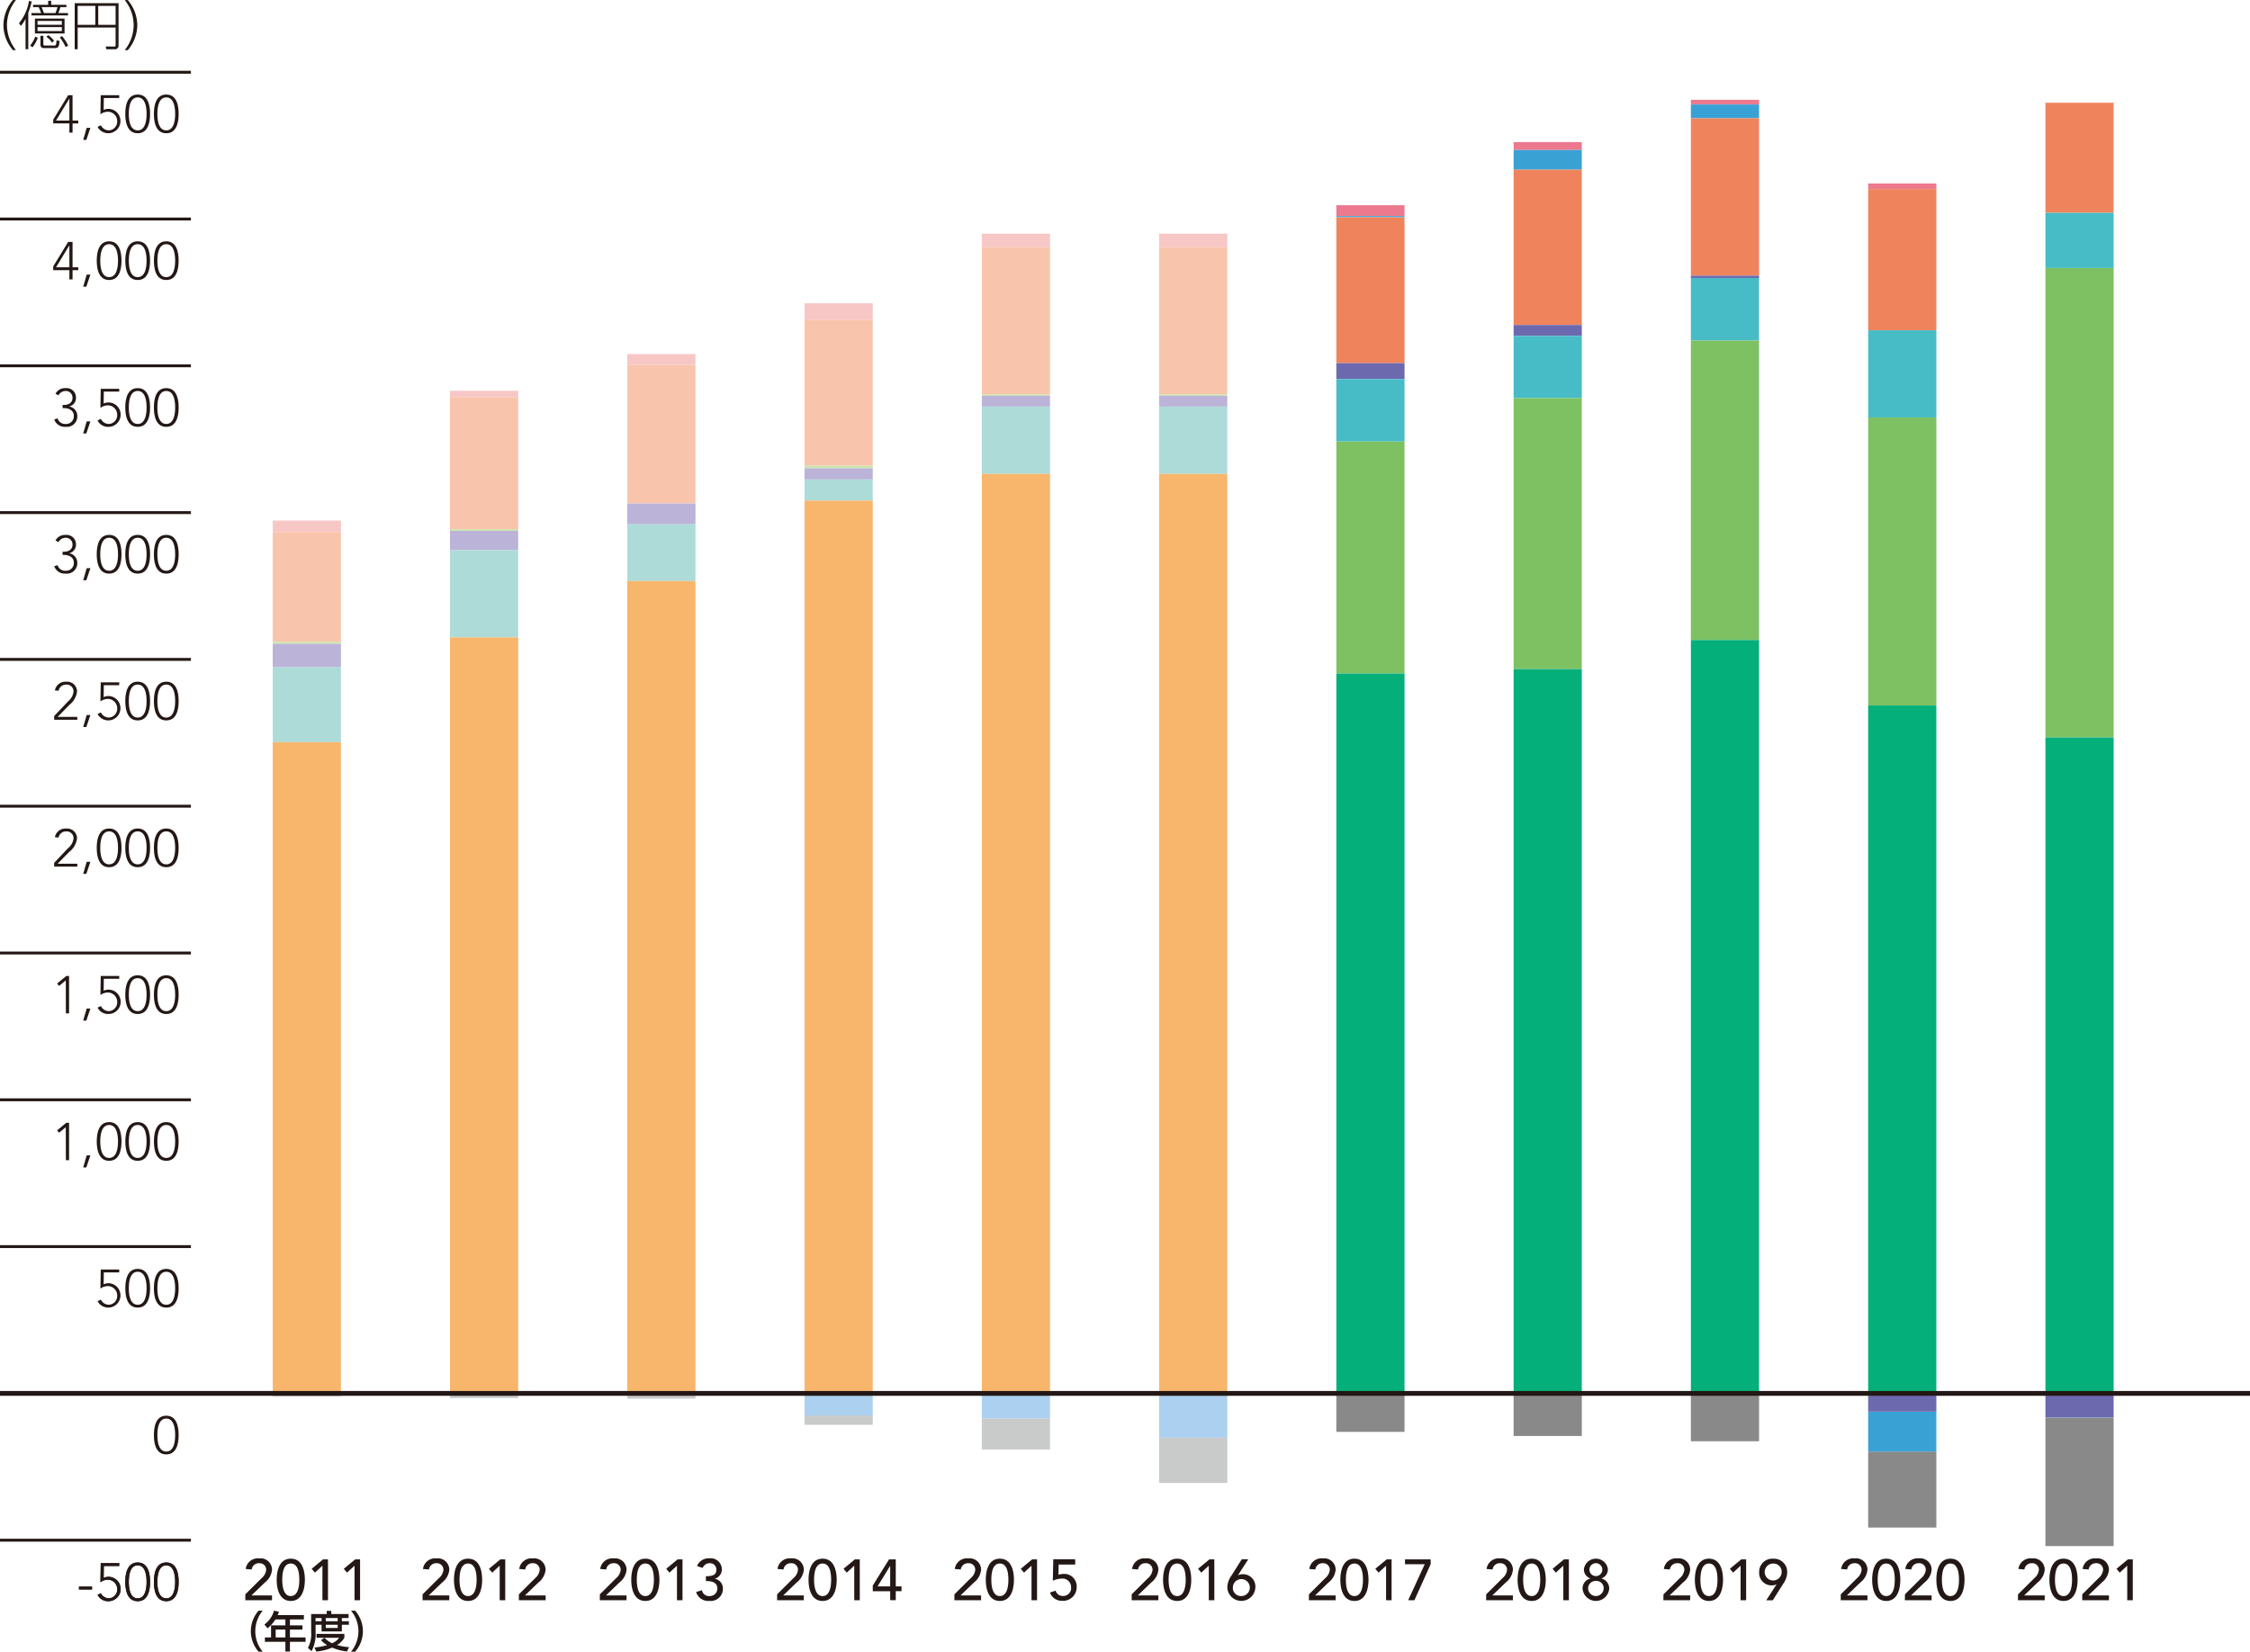
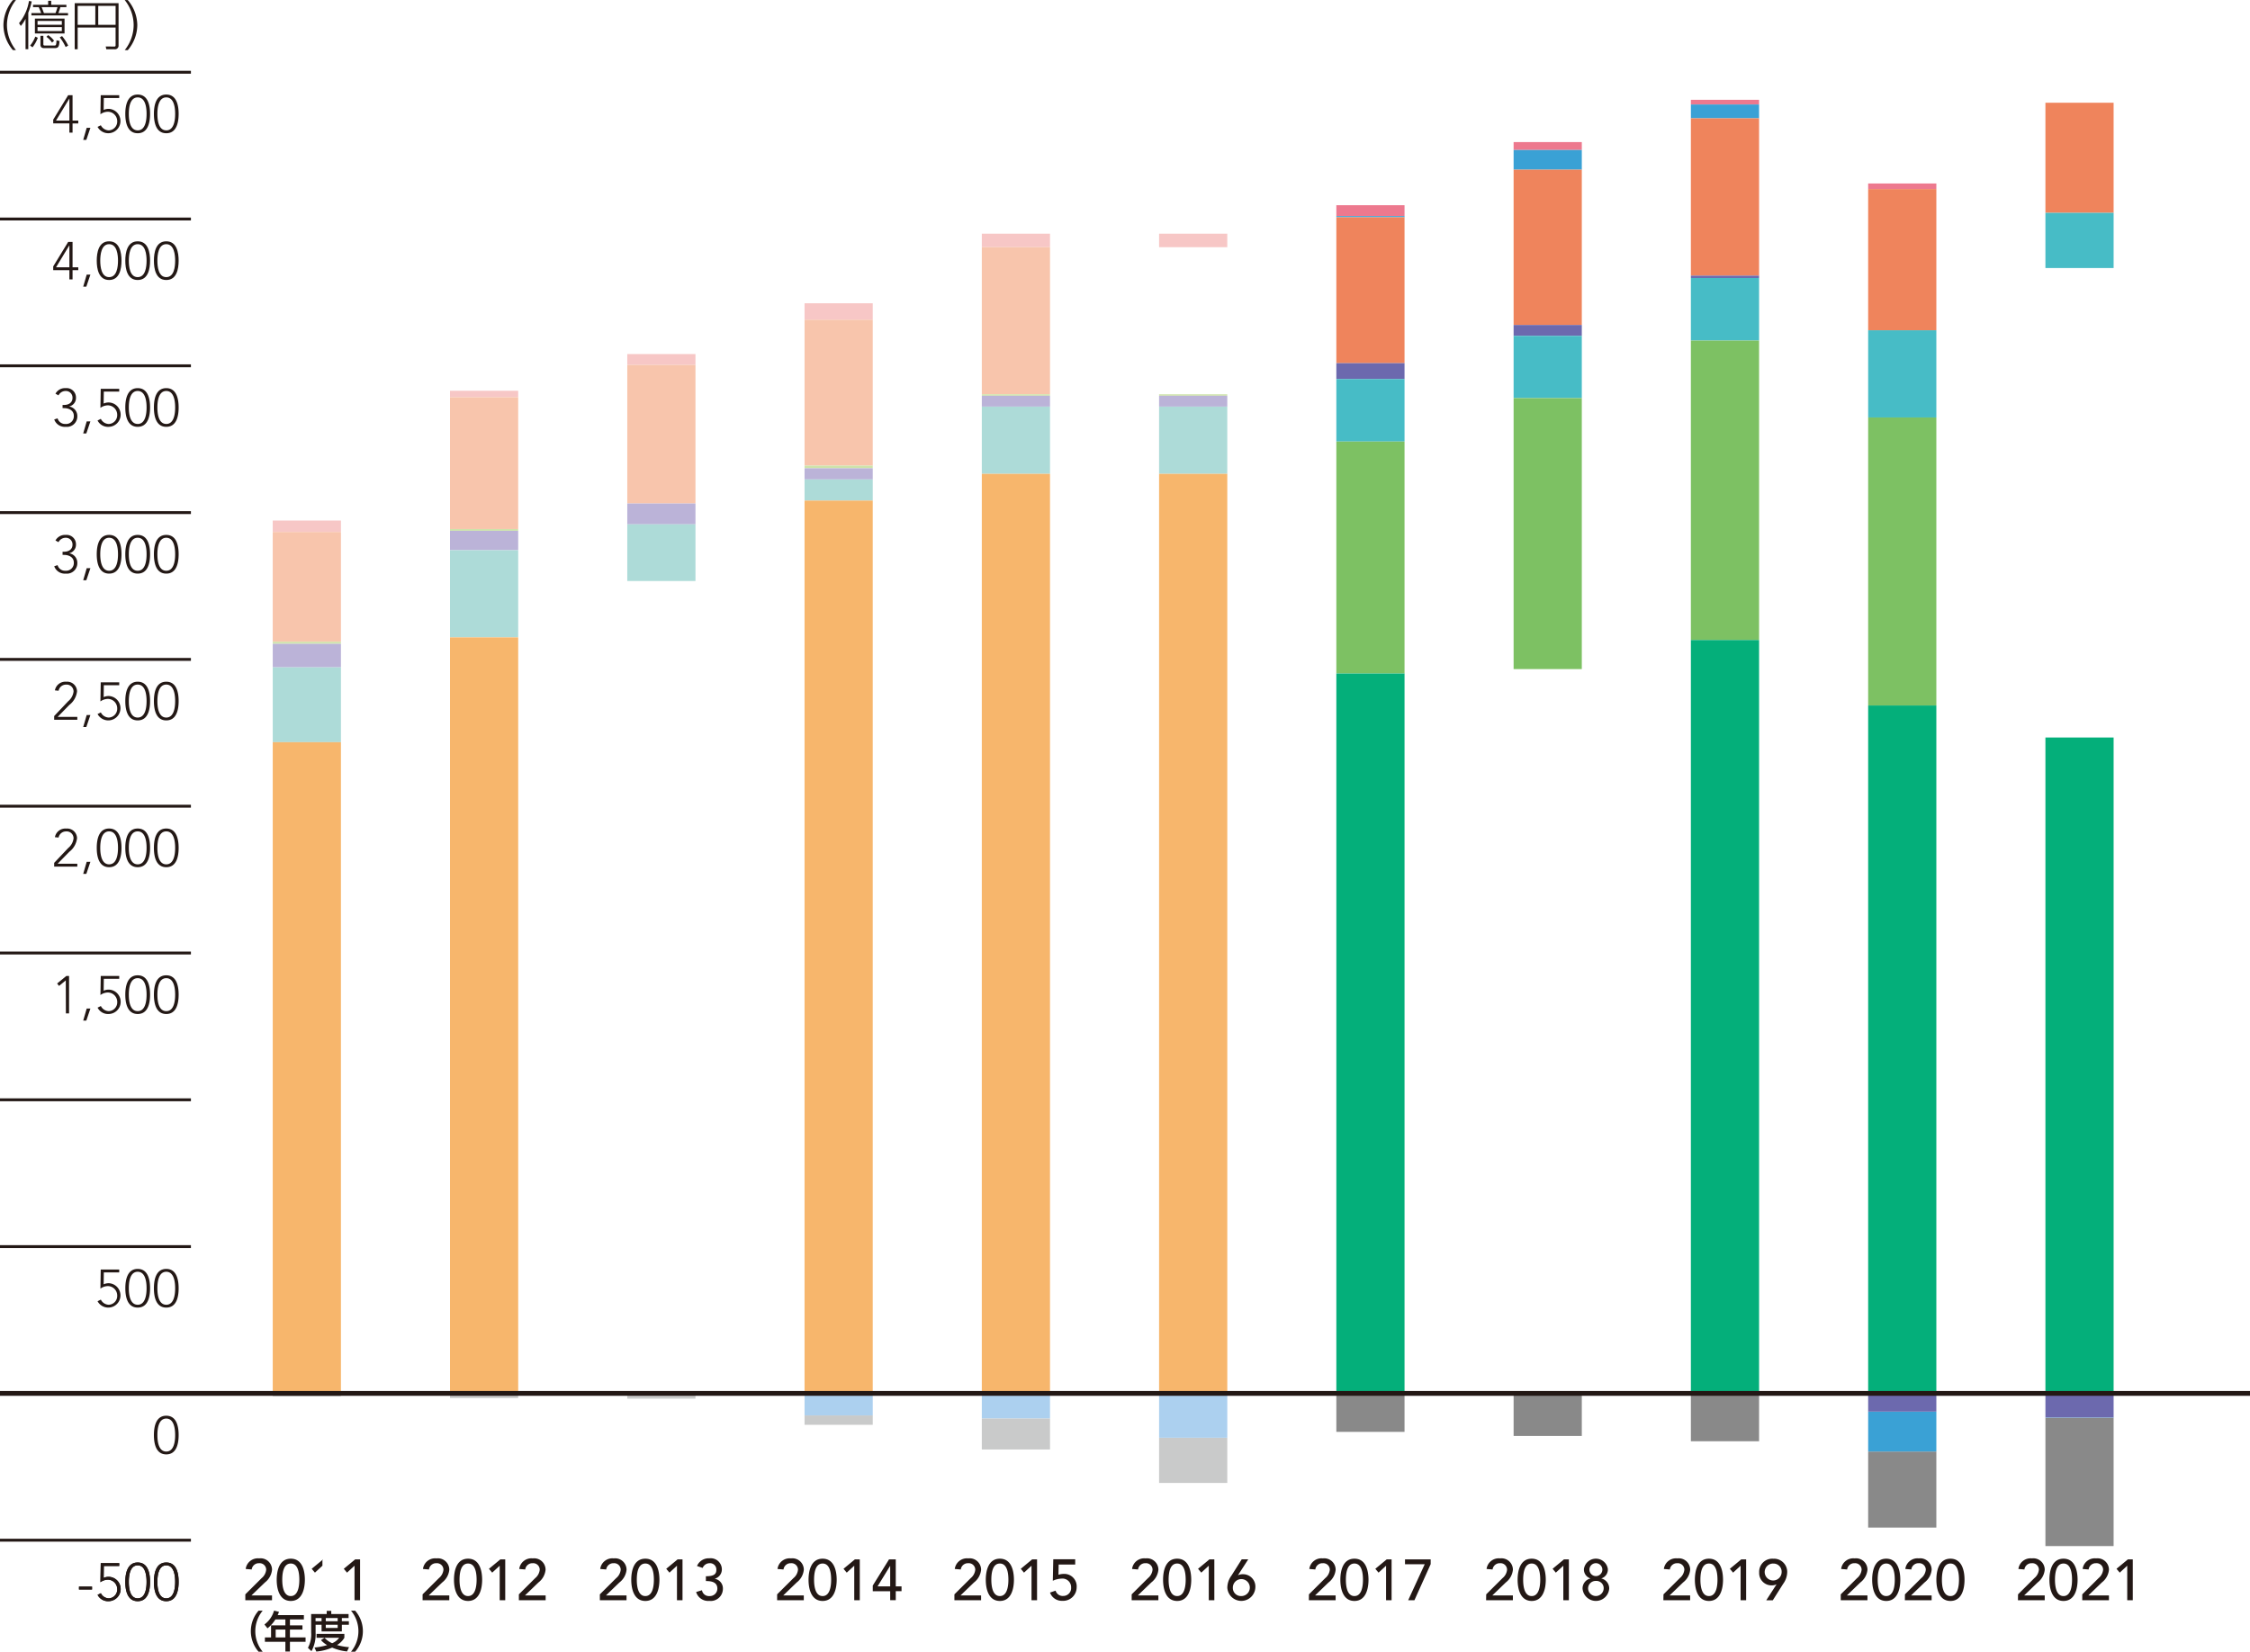
<svg xmlns="http://www.w3.org/2000/svg" viewBox="0 0 233.858 171.714">
  <defs>
    <style>.cls-1{fill:#231815}.cls-2{fill:none;stroke:#231815;stroke-miterlimit:10;stroke-width:.3px}.cls-3{fill:#f7c7c6}.cls-4{fill:#f8c5ac}.cls-5{fill:#cee3aa}.cls-6{fill:#bbb3d8}.cls-7{fill:#addbd8}.cls-8{fill:#f7b66c}.cls-9{fill:#c9caca}.cls-10{fill:#acd0ef}.cls-11{fill:#ed798e}.cls-12{fill:#3aa1d5}.cls-13{fill:#898989}.cls-14{fill:#ef845c}.cls-15{fill:#6c69ae}.cls-16{fill:#47bcc6}.cls-17{fill:#7dc163}.cls-18{fill:#04af7a}</style>
  </defs>
  <g id="レイヤー_2" data-name="レイヤー 2">
    <g id="レイヤー_4" data-name="レイヤー 4">
-       <path class="cls-1" d="M2.018 5.356a4.031 4.031 0 0 1-.984-2.6 4.083 4.083 0 0 1 .984-2.6h.318A4.147 4.147 0 0 0 1.4 2.753a4.168 4.168 0 0 0 .934 2.6ZM3.617 5.263h-.285V2.109a3.771 3.771 0 0 1-.494.737l-.182-.291A4.829 4.829 0 0 0 3.689.247L3.975.3a8.12 8.12 0 0 1-.358 1.175Zm.193-.379a3.4 3.4 0 0 0 .539-.934l.257.126a3.692 3.692 0 0 1-.549.989Zm3.938-3.378v.247H3.941v-.247h1.011c-.016-.05-.12-.33-.252-.615h-.588V.644h1.571V.231H6v.413h1.578v.247h-.626a5.429 5.429 0 0 1-.209.615Zm-.362 2.12H4.305V2.082h3.081Zm-.281-1.3H4.579v.4h2.526Zm0 .638H4.579v.412h2.526Zm-1.921.906v.83c0 .149.015.182.164.182h.983c.154 0 .165-.061.192-.209a1.717 1.717 0 0 0 .023-.335l.318.071c-.044.561-.1.742-.506.742H5.266c-.243 0-.385-.1-.385-.363v-.915Zm1.262-2.364a6.171 6.171 0 0 0 .209-.615H5c.094.208.154.373.242.615Zm-.362 3.07a2.376 2.376 0 0 0-.582-.6l.181-.176a2.609 2.609 0 0 1 .615.582Zm1.416.462a5.208 5.208 0 0 0-.609-1.006l.237-.132a4.753 4.753 0 0 1 .637.988ZM13 4.862a.373.373 0 0 1-.423.407h-.851l-.061-.291.874.01c.132 0 .153-.033.153-.159V3.011H8.75v2.258h-.308V.479H13ZM8.75.759V2.73h1.834V.759Zm2.137 0V2.73h1.806V.759ZM13.64 5.356a4.176 4.176 0 0 0 .928-2.6 4.151 4.151 0 0 0-.928-2.6h.318a4.1 4.1 0 0 1 .989 2.605 4.068 4.068 0 0 1-.989 2.6ZM27.554 171.863a3.227 3.227 0 0 1 0-4.267h.427a3.344 3.344 0 0 0 0 4.267ZM32.261 168.055v.454h-1.449v.613h1.3v.441h-1.3v.814h1.625v.456h-1.625v1.012h-.473v-1.012H28.21v-.456h.639v-1.255h1.49v-.613H29.3a3.576 3.576 0 0 1-.819.923l-.321-.4a2.691 2.691 0 0 0 1-1.441l.513.126a3 3 0 0 1-.131.338Zm-1.922 1.508H29.33v.814h1.009ZM33.016 167.947h1.62v-.333h.472v.333h1.8v.414h-.7v.333h.73v.369h-.73v.693H34.1v-.693h-.621v.819a3.648 3.648 0 0 1-.428 1.927l-.369-.351a2.92 2.92 0 0 0 .338-1.584Zm1.39 2.471a2.55 2.55 0 0 0 .793.563 1.7 1.7 0 0 0 .729-.567h-2.35v-.406h2.89v.406a2.1 2.1 0 0 1-.765.755 6.2 6.2 0 0 0 1.251.221l-.207.446a5.209 5.209 0 0 1-1.548-.4 5.282 5.282 0 0 1-1.647.41l-.185-.419a6.653 6.653 0 0 0 1.315-.252 2.4 2.4 0 0 1-.645-.517Zm-.931-2.057v.333h.625v-.333Zm1.062 0v.333h1.238v-.333Zm0 .7v.333h1.238v-.333ZM37.16 171.863a3.341 3.341 0 0 0 0-4.267h.428a3.227 3.227 0 0 1 0 4.267ZM26.175 165.9l1.7-1.691a1.291 1.291 0 0 0 .468-.87.679.679 0 0 0-.733-.677.747.747 0 0 0-.773.653l-.623-.054a1.274 1.274 0 0 1 1.4-1.1 1.188 1.188 0 0 1 1.337 1.175 1.89 1.89 0 0 1-.737 1.326l-1.4 1.348h2.135v.5h-2.774ZM30.9 162.192c1.206 0 1.464 1.265 1.464 2.194 0 .894-.258 2.2-1.464 2.2s-1.463-1.3-1.463-2.2c.001-.929.263-2.194 1.463-2.194Zm0 3.886c.8 0 .888-1.14.888-1.692 0-.588-.084-1.69-.888-1.69s-.886 1.1-.886 1.69c.001.552.086 1.692.886 1.692ZM34.189 162.923l-.779.72-.336-.4 1.182-.978h.51v4.246h-.577ZM37.525 162.923l-.779.72-.336-.4 1.182-.978h.51v4.246h-.577ZM44.6 165.9l1.7-1.691a1.291 1.291 0 0 0 .468-.87.68.68 0 0 0-.733-.677.747.747 0 0 0-.773.653l-.623-.054a1.274 1.274 0 0 1 1.4-1.1 1.189 1.189 0 0 1 1.337 1.175 1.894 1.894 0 0 1-.737 1.326l-1.4 1.348h2.135v.5H44.6ZM49.326 162.192c1.206 0 1.464 1.265 1.464 2.194 0 .894-.258 2.2-1.464 2.2s-1.463-1.3-1.463-2.2c0-.929.258-2.194 1.463-2.194Zm0 3.886c.8 0 .888-1.14.888-1.692 0-.588-.084-1.69-.888-1.69s-.887 1.1-.887 1.69c0 .552.083 1.692.887 1.692ZM52.614 162.923l-.779.72-.336-.4 1.182-.978h.509v4.246h-.576ZM54.607 165.9l1.7-1.691a1.289 1.289 0 0 0 .467-.87.679.679 0 0 0-.732-.677.749.749 0 0 0-.774.653l-.623-.054a1.275 1.275 0 0 1 1.4-1.1 1.189 1.189 0 0 1 1.337 1.175 1.891 1.891 0 0 1-.738 1.326l-1.4 1.348h2.146v.5h-2.783ZM63.024 165.9l1.7-1.691a1.289 1.289 0 0 0 .467-.87.679.679 0 0 0-.732-.677.749.749 0 0 0-.774.653l-.623-.054a1.275 1.275 0 0 1 1.4-1.1 1.189 1.189 0 0 1 1.337 1.175 1.891 1.891 0 0 1-.738 1.326l-1.4 1.348h2.135v.5h-2.772ZM67.751 162.192c1.206 0 1.464 1.265 1.464 2.194 0 .894-.258 2.2-1.464 2.2s-1.463-1.3-1.463-2.2c0-.929.258-2.194 1.463-2.194Zm0 3.886c.8 0 .888-1.14.888-1.692 0-.588-.084-1.69-.888-1.69s-.887 1.1-.887 1.69c0 .552.083 1.692.887 1.692ZM71.039 162.923l-.779.72-.336-.4 1.181-.978h.51v4.246h-.576ZM73.638 165.472a.729.729 0 0 0 .779.606.781.781 0 0 0 .821-.768c0-.708-.653-.792-1.193-.792v-.5c.876 0 1.086-.246 1.086-.666a.654.654 0 0 0-.714-.689.776.776 0 0 0-.707.491l-.588-.2a1.311 1.311 0 0 1 1.283-.8 1.16 1.16 0 0 1 1.3 1.157 1 1 0 0 1-.726.96v.012a1.019 1.019 0 0 1 .834 1.067 1.266 1.266 0 0 1-1.415 1.23 1.3 1.3 0 0 1-1.367-.924ZM81.449 165.9l1.7-1.691a1.283 1.283 0 0 0 .468-.87.679.679 0 0 0-.731-.677.748.748 0 0 0-.774.653l-.624-.054a1.276 1.276 0 0 1 1.4-1.1 1.188 1.188 0 0 1 1.336 1.175 1.89 1.89 0 0 1-.737 1.326l-1.4 1.348h2.134v.5h-2.772ZM86.177 162.192c1.2 0 1.463 1.265 1.463 2.194 0 .894-.258 2.2-1.463 2.2s-1.463-1.3-1.463-2.2c0-.929.258-2.194 1.463-2.194Zm0 3.886c.8 0 .887-1.14.887-1.692 0-.588-.084-1.69-.887-1.69s-.888 1.1-.888 1.69c0 .552.084 1.692.888 1.692ZM89.465 162.923l-.78.72-.335-.4 1.18-.978h.51v4.246h-.575ZM93.2 165.574h-1.81v-.588l1.69-2.723h.7v2.807h.6v.5h-.6v.935h-.58Zm0-2.627h-.011l-1.3 2.123H93.2ZM99.875 165.9l1.7-1.691a1.285 1.285 0 0 0 .467-.87.679.679 0 0 0-.732-.677.747.747 0 0 0-.773.653l-.624-.054a1.276 1.276 0 0 1 1.4-1.1 1.188 1.188 0 0 1 1.336 1.175 1.892 1.892 0 0 1-.736 1.326l-1.4 1.348h2.135v.5h-2.773ZM104.6 162.192c1.2 0 1.462 1.265 1.462 2.194 0 .894-.257 2.2-1.462 2.2s-1.463-1.3-1.463-2.2c.002-.929.263-2.194 1.463-2.194Zm0 3.886c.8 0 .887-1.14.887-1.692 0-.588-.084-1.69-.887-1.69s-.887 1.1-.887 1.69c.002.552.087 1.692.887 1.692ZM107.89 162.923l-.781.72-.335-.4 1.181-.978h.51v4.246h-.575ZM112.431 162.8h-1.721l-.019 1.062a1.994 1.994 0 0 1 .571-.09 1.292 1.292 0 0 1 1.319 1.4 1.405 1.405 0 0 1-1.493 1.4 1.3 1.3 0 0 1-1.277-.858l.582-.2a.765.765 0 0 0 .785.552.815.815 0 0 0 .827-.87.9.9 0 0 0-1.026-.929 2.258 2.258 0 0 0-.875.221l.048-2.237h2.279ZM118.3 165.9l1.7-1.691a1.288 1.288 0 0 0 .469-.87.679.679 0 0 0-.733-.677.746.746 0 0 0-.773.653l-.623-.054a1.274 1.274 0 0 1 1.4-1.1 1.188 1.188 0 0 1 1.338 1.175 1.888 1.888 0 0 1-.738 1.326l-1.4 1.348h2.135v.5H118.3ZM123.026 162.192c1.206 0 1.464 1.265 1.464 2.194 0 .894-.258 2.2-1.464 2.2s-1.463-1.3-1.463-2.2c0-.929.258-2.194 1.463-2.194Zm0 3.886c.8 0 .888-1.14.888-1.692 0-.588-.084-1.69-.888-1.69s-.887 1.1-.887 1.69c0 .552.084 1.692.887 1.692ZM126.314 162.923l-.779.72-.336-.4 1.182-.978h.51v4.246h-.577ZM129.351 163.907h.024a1.049 1.049 0 0 1 .467-.1 1.279 1.279 0 0 1 1.314 1.343 1.459 1.459 0 0 1-2.915.06 2.136 2.136 0 0 1 .426-1.254l1.073-1.7h.678Zm.347 2.171a.882.882 0 1 0-.882-.882.841.841 0 0 0 .884.882ZM136.725 165.9l1.7-1.691a1.287 1.287 0 0 0 .468-.87.68.68 0 0 0-.732-.677.746.746 0 0 0-.773.653l-.624-.054a1.275 1.275 0 0 1 1.4-1.1 1.189 1.189 0 0 1 1.337 1.175 1.894 1.894 0 0 1-.737 1.326l-1.4 1.348h2.135v.5h-2.782ZM141.452 162.192c1.205 0 1.463 1.265 1.463 2.194 0 .894-.258 2.2-1.463 2.2s-1.463-1.3-1.463-2.2c0-.929.258-2.194 1.463-2.194Zm0 3.886c.8 0 .888-1.14.888-1.692 0-.588-.084-1.69-.888-1.69s-.888 1.1-.888 1.69c0 .552.084 1.692.888 1.692ZM144.74 162.923l-.78.72-.335-.4 1.181-.978h.509v4.246h-.575ZM148.76 162.767h-2.051v-.5h2.668v.492l-1.69 3.754h-.649ZM155.149 165.9l1.7-1.691a1.285 1.285 0 0 0 .467-.87.679.679 0 0 0-.731-.677.748.748 0 0 0-.774.653l-.624-.054a1.276 1.276 0 0 1 1.4-1.1 1.189 1.189 0 0 1 1.337 1.175 1.891 1.891 0 0 1-.738 1.326l-1.4 1.348h2.135v.5h-2.783ZM159.877 162.192c1.2 0 1.463 1.265 1.463 2.194 0 .894-.258 2.2-1.463 2.2s-1.463-1.3-1.463-2.2c0-.929.258-2.194 1.463-2.194Zm0 3.886c.8 0 .888-1.14.888-1.692 0-.588-.084-1.69-.888-1.69s-.888 1.1-.888 1.69c0 .552.084 1.692.888 1.692ZM163.165 162.923l-.78.72-.335-.4 1.18-.978h.51v4.246h-.575ZM165.163 165.292a1.06 1.06 0 0 1 .81-1.038v-.017a.957.957 0 0 1-.665-.989 1.257 1.257 0 0 1 2.482 0 .957.957 0 0 1-.666.989v.017a1.059 1.059 0 0 1 .81 1.038 1.389 1.389 0 0 1-2.771 0Zm2.195 0a.752.752 0 0 0-.809-.786.78.78 0 0 0-.81.786.81.81 0 0 0 1.619 0Zm-.809-1.29a.671.671 0 0 0 0-1.342.671.671 0 0 0 0 1.342ZM173.574 165.9l1.7-1.691a1.283 1.283 0 0 0 .468-.87.679.679 0 0 0-.731-.677.747.747 0 0 0-.774.653l-.624-.054a1.276 1.276 0 0 1 1.4-1.1 1.188 1.188 0 0 1 1.336 1.175 1.89 1.89 0 0 1-.737 1.326l-1.4 1.348h2.134v.5h-2.782ZM178.3 162.192c1.205 0 1.463 1.265 1.463 2.194 0 .894-.258 2.2-1.463 2.2s-1.463-1.3-1.463-2.2c.002-.929.263-2.194 1.463-2.194Zm0 3.886c.8 0 .887-1.14.887-1.692 0-.588-.084-1.69-.887-1.69s-.888 1.1-.888 1.69c.002.552.088 1.692.888 1.692ZM181.59 162.923l-.78.72-.335-.4 1.18-.978h.51v4.246h-.575ZM185.321 164.866h-.021a1.068 1.068 0 0 1-.468.1 1.279 1.279 0 0 1-1.312-1.343 1.359 1.359 0 0 1 1.457-1.427 1.373 1.373 0 0 1 1.457 1.367 2.128 2.128 0 0 1-.426 1.253l-1.073 1.7h-.678Zm-.347-2.17a.881.881 0 1 0 .881.881.84.84 0 0 0-.881-.877ZM192 165.9l1.7-1.691a1.283 1.283 0 0 0 .468-.87.679.679 0 0 0-.732-.677.746.746 0 0 0-.773.653l-.624-.054a1.275 1.275 0 0 1 1.4-1.1 1.188 1.188 0 0 1 1.337 1.175 1.89 1.89 0 0 1-.737 1.326l-1.4 1.348h2.135v.5H192ZM196.727 162.192c1.2 0 1.462 1.265 1.462 2.194 0 .894-.257 2.2-1.462 2.2s-1.463-1.3-1.463-2.2c0-.929.257-2.194 1.463-2.194Zm0 3.886c.8 0 .887-1.14.887-1.692 0-.588-.084-1.69-.887-1.69s-.888 1.1-.888 1.69c0 .552.084 1.692.888 1.692ZM198.671 165.9l1.7-1.691a1.287 1.287 0 0 0 .468-.87.679.679 0 0 0-.732-.677.746.746 0 0 0-.773.653l-.624-.054a1.275 1.275 0 0 1 1.4-1.1 1.188 1.188 0 0 1 1.337 1.175 1.89 1.89 0 0 1-.737 1.326l-1.4 1.348h2.135v.5h-2.782ZM203.4 162.192c1.206 0 1.463 1.265 1.463 2.194 0 .894-.257 2.2-1.463 2.2s-1.462-1.3-1.462-2.2c-.002-.929.255-2.194 1.462-2.194Zm0 3.886c.8 0 .888-1.14.888-1.692 0-.588-.084-1.69-.888-1.69s-.887 1.1-.887 1.69c-.002.552.087 1.692.887 1.692ZM210.425 165.9l1.7-1.691a1.291 1.291 0 0 0 .468-.87.679.679 0 0 0-.733-.677.747.747 0 0 0-.773.653l-.623-.054a1.274 1.274 0 0 1 1.4-1.1 1.188 1.188 0 0 1 1.337 1.175 1.89 1.89 0 0 1-.737 1.326l-1.4 1.348h2.135v.5h-2.782ZM215.151 162.192c1.206 0 1.464 1.265 1.464 2.194 0 .894-.258 2.2-1.464 2.2s-1.463-1.3-1.463-2.2c0-.929.258-2.194 1.463-2.194Zm0 3.886c.8 0 .888-1.14.888-1.692 0-.588-.084-1.69-.888-1.69s-.886 1.1-.886 1.69c0 .552.083 1.692.886 1.692ZM217.1 165.9l1.7-1.691a1.291 1.291 0 0 0 .468-.87.679.679 0 0 0-.733-.677.747.747 0 0 0-.773.653l-.623-.054a1.274 1.274 0 0 1 1.4-1.1 1.189 1.189 0 0 1 1.337 1.175 1.89 1.89 0 0 1-.737 1.326l-1.4 1.348h2.135v.5H217.1ZM221.775 162.923l-.779.72-.336-.4 1.182-.978h.51v4.246h-.577Z" transform="translate(-.677 -.148)" />
+       <path class="cls-1" d="M2.018 5.356a4.031 4.031 0 0 1-.984-2.6 4.083 4.083 0 0 1 .984-2.6h.318A4.147 4.147 0 0 0 1.4 2.753a4.168 4.168 0 0 0 .934 2.6ZM3.617 5.263h-.285V2.109a3.771 3.771 0 0 1-.494.737l-.182-.291A4.829 4.829 0 0 0 3.689.247L3.975.3a8.12 8.12 0 0 1-.358 1.175Zm.193-.379a3.4 3.4 0 0 0 .539-.934l.257.126a3.692 3.692 0 0 1-.549.989Zm3.938-3.378v.247H3.941v-.247h1.011c-.016-.05-.12-.33-.252-.615h-.588V.644h1.571V.231H6v.413h1.578v.247h-.626a5.429 5.429 0 0 1-.209.615Zm-.362 2.12H4.305V2.082h3.081Zm-.281-1.3H4.579v.4h2.526Zm0 .638H4.579v.412h2.526Zm-1.921.906v.83c0 .149.015.182.164.182h.983c.154 0 .165-.061.192-.209a1.717 1.717 0 0 0 .023-.335l.318.071c-.044.561-.1.742-.506.742H5.266c-.243 0-.385-.1-.385-.363v-.915Zm1.262-2.364a6.171 6.171 0 0 0 .209-.615H5c.094.208.154.373.242.615Zm-.362 3.07a2.376 2.376 0 0 0-.582-.6l.181-.176a2.609 2.609 0 0 1 .615.582Zm1.416.462a5.208 5.208 0 0 0-.609-1.006l.237-.132a4.753 4.753 0 0 1 .637.988ZM13 4.862a.373.373 0 0 1-.423.407h-.851l-.061-.291.874.01c.132 0 .153-.033.153-.159V3.011H8.75v2.258h-.308V.479H13ZM8.75.759V2.73h1.834V.759Zm2.137 0V2.73h1.806V.759ZM13.64 5.356a4.176 4.176 0 0 0 .928-2.6 4.151 4.151 0 0 0-.928-2.6h.318a4.1 4.1 0 0 1 .989 2.605 4.068 4.068 0 0 1-.989 2.6ZM27.554 171.863a3.227 3.227 0 0 1 0-4.267h.427a3.344 3.344 0 0 0 0 4.267ZM32.261 168.055v.454h-1.449v.613h1.3v.441h-1.3v.814h1.625v.456h-1.625v1.012h-.473v-1.012H28.21v-.456h.639v-1.255h1.49v-.613H29.3a3.576 3.576 0 0 1-.819.923l-.321-.4a2.691 2.691 0 0 0 1-1.441l.513.126a3 3 0 0 1-.131.338Zm-1.922 1.508H29.33v.814h1.009ZM33.016 167.947h1.62v-.333h.472v.333h1.8v.414h-.7v.333h.73v.369h-.73v.693H34.1v-.693h-.621v.819a3.648 3.648 0 0 1-.428 1.927l-.369-.351a2.92 2.92 0 0 0 .338-1.584Zm1.39 2.471a2.55 2.55 0 0 0 .793.563 1.7 1.7 0 0 0 .729-.567h-2.35v-.406h2.89v.406a2.1 2.1 0 0 1-.765.755 6.2 6.2 0 0 0 1.251.221l-.207.446a5.209 5.209 0 0 1-1.548-.4 5.282 5.282 0 0 1-1.647.41l-.185-.419a6.653 6.653 0 0 0 1.315-.252 2.4 2.4 0 0 1-.645-.517Zm-.931-2.057v.333h.625v-.333Zm1.062 0v.333h1.238v-.333Zm0 .7v.333h1.238v-.333ZM37.16 171.863a3.341 3.341 0 0 0 0-4.267h.428a3.227 3.227 0 0 1 0 4.267ZM26.175 165.9l1.7-1.691a1.291 1.291 0 0 0 .468-.87.679.679 0 0 0-.733-.677.747.747 0 0 0-.773.653l-.623-.054a1.274 1.274 0 0 1 1.4-1.1 1.188 1.188 0 0 1 1.337 1.175 1.89 1.89 0 0 1-.737 1.326l-1.4 1.348h2.135v.5h-2.774ZM30.9 162.192c1.206 0 1.464 1.265 1.464 2.194 0 .894-.258 2.2-1.464 2.2s-1.463-1.3-1.463-2.2c.001-.929.263-2.194 1.463-2.194Zm0 3.886c.8 0 .888-1.14.888-1.692 0-.588-.084-1.69-.888-1.69s-.886 1.1-.886 1.69c.001.552.086 1.692.886 1.692ZM34.189 162.923l-.779.72-.336-.4 1.182-.978h.51h-.577ZM37.525 162.923l-.779.72-.336-.4 1.182-.978h.51v4.246h-.577ZM44.6 165.9l1.7-1.691a1.291 1.291 0 0 0 .468-.87.68.68 0 0 0-.733-.677.747.747 0 0 0-.773.653l-.623-.054a1.274 1.274 0 0 1 1.4-1.1 1.189 1.189 0 0 1 1.337 1.175 1.894 1.894 0 0 1-.737 1.326l-1.4 1.348h2.135v.5H44.6ZM49.326 162.192c1.206 0 1.464 1.265 1.464 2.194 0 .894-.258 2.2-1.464 2.2s-1.463-1.3-1.463-2.2c0-.929.258-2.194 1.463-2.194Zm0 3.886c.8 0 .888-1.14.888-1.692 0-.588-.084-1.69-.888-1.69s-.887 1.1-.887 1.69c0 .552.083 1.692.887 1.692ZM52.614 162.923l-.779.72-.336-.4 1.182-.978h.509v4.246h-.576ZM54.607 165.9l1.7-1.691a1.289 1.289 0 0 0 .467-.87.679.679 0 0 0-.732-.677.749.749 0 0 0-.774.653l-.623-.054a1.275 1.275 0 0 1 1.4-1.1 1.189 1.189 0 0 1 1.337 1.175 1.891 1.891 0 0 1-.738 1.326l-1.4 1.348h2.146v.5h-2.783ZM63.024 165.9l1.7-1.691a1.289 1.289 0 0 0 .467-.87.679.679 0 0 0-.732-.677.749.749 0 0 0-.774.653l-.623-.054a1.275 1.275 0 0 1 1.4-1.1 1.189 1.189 0 0 1 1.337 1.175 1.891 1.891 0 0 1-.738 1.326l-1.4 1.348h2.135v.5h-2.772ZM67.751 162.192c1.206 0 1.464 1.265 1.464 2.194 0 .894-.258 2.2-1.464 2.2s-1.463-1.3-1.463-2.2c0-.929.258-2.194 1.463-2.194Zm0 3.886c.8 0 .888-1.14.888-1.692 0-.588-.084-1.69-.888-1.69s-.887 1.1-.887 1.69c0 .552.083 1.692.887 1.692ZM71.039 162.923l-.779.72-.336-.4 1.181-.978h.51v4.246h-.576ZM73.638 165.472a.729.729 0 0 0 .779.606.781.781 0 0 0 .821-.768c0-.708-.653-.792-1.193-.792v-.5c.876 0 1.086-.246 1.086-.666a.654.654 0 0 0-.714-.689.776.776 0 0 0-.707.491l-.588-.2a1.311 1.311 0 0 1 1.283-.8 1.16 1.16 0 0 1 1.3 1.157 1 1 0 0 1-.726.96v.012a1.019 1.019 0 0 1 .834 1.067 1.266 1.266 0 0 1-1.415 1.23 1.3 1.3 0 0 1-1.367-.924ZM81.449 165.9l1.7-1.691a1.283 1.283 0 0 0 .468-.87.679.679 0 0 0-.731-.677.748.748 0 0 0-.774.653l-.624-.054a1.276 1.276 0 0 1 1.4-1.1 1.188 1.188 0 0 1 1.336 1.175 1.89 1.89 0 0 1-.737 1.326l-1.4 1.348h2.134v.5h-2.772ZM86.177 162.192c1.2 0 1.463 1.265 1.463 2.194 0 .894-.258 2.2-1.463 2.2s-1.463-1.3-1.463-2.2c0-.929.258-2.194 1.463-2.194Zm0 3.886c.8 0 .887-1.14.887-1.692 0-.588-.084-1.69-.887-1.69s-.888 1.1-.888 1.69c0 .552.084 1.692.888 1.692ZM89.465 162.923l-.78.72-.335-.4 1.18-.978h.51v4.246h-.575ZM93.2 165.574h-1.81v-.588l1.69-2.723h.7v2.807h.6v.5h-.6v.935h-.58Zm0-2.627h-.011l-1.3 2.123H93.2ZM99.875 165.9l1.7-1.691a1.285 1.285 0 0 0 .467-.87.679.679 0 0 0-.732-.677.747.747 0 0 0-.773.653l-.624-.054a1.276 1.276 0 0 1 1.4-1.1 1.188 1.188 0 0 1 1.336 1.175 1.892 1.892 0 0 1-.736 1.326l-1.4 1.348h2.135v.5h-2.773ZM104.6 162.192c1.2 0 1.462 1.265 1.462 2.194 0 .894-.257 2.2-1.462 2.2s-1.463-1.3-1.463-2.2c.002-.929.263-2.194 1.463-2.194Zm0 3.886c.8 0 .887-1.14.887-1.692 0-.588-.084-1.69-.887-1.69s-.887 1.1-.887 1.69c.002.552.087 1.692.887 1.692ZM107.89 162.923l-.781.72-.335-.4 1.181-.978h.51v4.246h-.575ZM112.431 162.8h-1.721l-.019 1.062a1.994 1.994 0 0 1 .571-.09 1.292 1.292 0 0 1 1.319 1.4 1.405 1.405 0 0 1-1.493 1.4 1.3 1.3 0 0 1-1.277-.858l.582-.2a.765.765 0 0 0 .785.552.815.815 0 0 0 .827-.87.9.9 0 0 0-1.026-.929 2.258 2.258 0 0 0-.875.221l.048-2.237h2.279ZM118.3 165.9l1.7-1.691a1.288 1.288 0 0 0 .469-.87.679.679 0 0 0-.733-.677.746.746 0 0 0-.773.653l-.623-.054a1.274 1.274 0 0 1 1.4-1.1 1.188 1.188 0 0 1 1.338 1.175 1.888 1.888 0 0 1-.738 1.326l-1.4 1.348h2.135v.5H118.3ZM123.026 162.192c1.206 0 1.464 1.265 1.464 2.194 0 .894-.258 2.2-1.464 2.2s-1.463-1.3-1.463-2.2c0-.929.258-2.194 1.463-2.194Zm0 3.886c.8 0 .888-1.14.888-1.692 0-.588-.084-1.69-.888-1.69s-.887 1.1-.887 1.69c0 .552.084 1.692.887 1.692ZM126.314 162.923l-.779.72-.336-.4 1.182-.978h.51v4.246h-.577ZM129.351 163.907h.024a1.049 1.049 0 0 1 .467-.1 1.279 1.279 0 0 1 1.314 1.343 1.459 1.459 0 0 1-2.915.06 2.136 2.136 0 0 1 .426-1.254l1.073-1.7h.678Zm.347 2.171a.882.882 0 1 0-.882-.882.841.841 0 0 0 .884.882ZM136.725 165.9l1.7-1.691a1.287 1.287 0 0 0 .468-.87.68.68 0 0 0-.732-.677.746.746 0 0 0-.773.653l-.624-.054a1.275 1.275 0 0 1 1.4-1.1 1.189 1.189 0 0 1 1.337 1.175 1.894 1.894 0 0 1-.737 1.326l-1.4 1.348h2.135v.5h-2.782ZM141.452 162.192c1.205 0 1.463 1.265 1.463 2.194 0 .894-.258 2.2-1.463 2.2s-1.463-1.3-1.463-2.2c0-.929.258-2.194 1.463-2.194Zm0 3.886c.8 0 .888-1.14.888-1.692 0-.588-.084-1.69-.888-1.69s-.888 1.1-.888 1.69c0 .552.084 1.692.888 1.692ZM144.74 162.923l-.78.72-.335-.4 1.181-.978h.509v4.246h-.575ZM148.76 162.767h-2.051v-.5h2.668v.492l-1.69 3.754h-.649ZM155.149 165.9l1.7-1.691a1.285 1.285 0 0 0 .467-.87.679.679 0 0 0-.731-.677.748.748 0 0 0-.774.653l-.624-.054a1.276 1.276 0 0 1 1.4-1.1 1.189 1.189 0 0 1 1.337 1.175 1.891 1.891 0 0 1-.738 1.326l-1.4 1.348h2.135v.5h-2.783ZM159.877 162.192c1.2 0 1.463 1.265 1.463 2.194 0 .894-.258 2.2-1.463 2.2s-1.463-1.3-1.463-2.2c0-.929.258-2.194 1.463-2.194Zm0 3.886c.8 0 .888-1.14.888-1.692 0-.588-.084-1.69-.888-1.69s-.888 1.1-.888 1.69c0 .552.084 1.692.888 1.692ZM163.165 162.923l-.78.72-.335-.4 1.18-.978h.51v4.246h-.575ZM165.163 165.292a1.06 1.06 0 0 1 .81-1.038v-.017a.957.957 0 0 1-.665-.989 1.257 1.257 0 0 1 2.482 0 .957.957 0 0 1-.666.989v.017a1.059 1.059 0 0 1 .81 1.038 1.389 1.389 0 0 1-2.771 0Zm2.195 0a.752.752 0 0 0-.809-.786.78.78 0 0 0-.81.786.81.81 0 0 0 1.619 0Zm-.809-1.29a.671.671 0 0 0 0-1.342.671.671 0 0 0 0 1.342ZM173.574 165.9l1.7-1.691a1.283 1.283 0 0 0 .468-.87.679.679 0 0 0-.731-.677.747.747 0 0 0-.774.653l-.624-.054a1.276 1.276 0 0 1 1.4-1.1 1.188 1.188 0 0 1 1.336 1.175 1.89 1.89 0 0 1-.737 1.326l-1.4 1.348h2.134v.5h-2.782ZM178.3 162.192c1.205 0 1.463 1.265 1.463 2.194 0 .894-.258 2.2-1.463 2.2s-1.463-1.3-1.463-2.2c.002-.929.263-2.194 1.463-2.194Zm0 3.886c.8 0 .887-1.14.887-1.692 0-.588-.084-1.69-.887-1.69s-.888 1.1-.888 1.69c.002.552.088 1.692.888 1.692ZM181.59 162.923l-.78.72-.335-.4 1.18-.978h.51v4.246h-.575ZM185.321 164.866h-.021a1.068 1.068 0 0 1-.468.1 1.279 1.279 0 0 1-1.312-1.343 1.359 1.359 0 0 1 1.457-1.427 1.373 1.373 0 0 1 1.457 1.367 2.128 2.128 0 0 1-.426 1.253l-1.073 1.7h-.678Zm-.347-2.17a.881.881 0 1 0 .881.881.84.84 0 0 0-.881-.877ZM192 165.9l1.7-1.691a1.283 1.283 0 0 0 .468-.87.679.679 0 0 0-.732-.677.746.746 0 0 0-.773.653l-.624-.054a1.275 1.275 0 0 1 1.4-1.1 1.188 1.188 0 0 1 1.337 1.175 1.89 1.89 0 0 1-.737 1.326l-1.4 1.348h2.135v.5H192ZM196.727 162.192c1.2 0 1.462 1.265 1.462 2.194 0 .894-.257 2.2-1.462 2.2s-1.463-1.3-1.463-2.2c0-.929.257-2.194 1.463-2.194Zm0 3.886c.8 0 .887-1.14.887-1.692 0-.588-.084-1.69-.887-1.69s-.888 1.1-.888 1.69c0 .552.084 1.692.888 1.692ZM198.671 165.9l1.7-1.691a1.287 1.287 0 0 0 .468-.87.679.679 0 0 0-.732-.677.746.746 0 0 0-.773.653l-.624-.054a1.275 1.275 0 0 1 1.4-1.1 1.188 1.188 0 0 1 1.337 1.175 1.89 1.89 0 0 1-.737 1.326l-1.4 1.348h2.135v.5h-2.782ZM203.4 162.192c1.206 0 1.463 1.265 1.463 2.194 0 .894-.257 2.2-1.463 2.2s-1.462-1.3-1.462-2.2c-.002-.929.255-2.194 1.462-2.194Zm0 3.886c.8 0 .888-1.14.888-1.692 0-.588-.084-1.69-.888-1.69s-.887 1.1-.887 1.69c-.002.552.087 1.692.887 1.692ZM210.425 165.9l1.7-1.691a1.291 1.291 0 0 0 .468-.87.679.679 0 0 0-.733-.677.747.747 0 0 0-.773.653l-.623-.054a1.274 1.274 0 0 1 1.4-1.1 1.188 1.188 0 0 1 1.337 1.175 1.89 1.89 0 0 1-.737 1.326l-1.4 1.348h2.135v.5h-2.782ZM215.151 162.192c1.206 0 1.464 1.265 1.464 2.194 0 .894-.258 2.2-1.464 2.2s-1.463-1.3-1.463-2.2c0-.929.258-2.194 1.463-2.194Zm0 3.886c.8 0 .888-1.14.888-1.692 0-.588-.084-1.69-.888-1.69s-.886 1.1-.886 1.69c0 .552.083 1.692.886 1.692ZM217.1 165.9l1.7-1.691a1.291 1.291 0 0 0 .468-.87.679.679 0 0 0-.733-.677.747.747 0 0 0-.773.653l-.623-.054a1.274 1.274 0 0 1 1.4-1.1 1.189 1.189 0 0 1 1.337 1.175 1.89 1.89 0 0 1-.737 1.326l-1.4 1.348h2.135v.5H217.1ZM221.775 162.923l-.779.72-.336-.4 1.182-.978h.51v4.246h-.577Z" transform="translate(-.677 -.148)" />
      <path class="cls-2" d="M0 7.51h19.843" />
      <path class="cls-1" d="M7.889 12.977H6.208v-.39l1.554-2.544h.456v2.637h.594v.3h-.594v.956h-.329Zm0-2.571h-.011L6.5 12.68h1.389ZM9.688 13.438h.384l-.423 1.252h-.324ZM13.068 10.34h-1.6l-.017 1.236a1.253 1.253 0 0 1 .566-.11 1.268 1.268 0 1 1-1.2 1.873l.341-.17a.95.95 0 0 0 .823.533.914.914 0 0 0 .879-.929.983.983 0 0 0-.977-1.01 1.372 1.372 0 0 0-.769.263l.033-1.983h1.922ZM14.989 9.978c1.094 0 1.285 1.164 1.285 2.01S16.083 14 14.989 14 13.7 12.834 13.7 11.988s.2-2.01 1.289-2.01Zm0 3.724c.824 0 .923-1.11.923-1.714s-.1-1.714-.923-1.714-.923 1.11-.923 1.714.099 1.712.923 1.712ZM17.959 9.978c1.094 0 1.285 1.164 1.285 2.01S19.053 14 17.959 14s-1.285-1.165-1.285-2.011.192-2.011 1.285-2.011Zm0 3.724c.824 0 .923-1.11.923-1.714s-.1-1.714-.923-1.714-.923 1.11-.923 1.714.099 1.712.923 1.712Z" transform="translate(-.677 -.148)" />
      <path class="cls-2" d="M0 22.768h19.843" />
      <path class="cls-1" d="M7.889 28.235H6.208v-.39L7.762 25.3h.456v2.637h.594v.3h-.594v.956h-.329Zm0-2.57h-.011L6.5 27.939h1.389ZM9.688 28.7h.384l-.423 1.252h-.324ZM12.02 25.236c1.092 0 1.285 1.165 1.285 2.011s-.193 2.01-1.285 2.01-1.287-1.165-1.287-2.01.193-2.011 1.287-2.011Zm0 3.724c.823 0 .922-1.109.922-1.713s-.1-1.714-.922-1.714-.923 1.109-.923 1.714.103 1.713.923 1.713ZM14.989 25.236c1.094 0 1.285 1.165 1.285 2.011s-.191 2.01-1.285 2.01-1.289-1.165-1.289-2.01.2-2.011 1.289-2.011Zm0 3.724c.824 0 .923-1.109.923-1.713s-.1-1.714-.923-1.714-.923 1.109-.923 1.714.099 1.713.923 1.713ZM17.959 25.236c1.094 0 1.285 1.165 1.285 2.011s-.191 2.01-1.285 2.01-1.285-1.165-1.285-2.01.192-2.011 1.285-2.011Zm0 3.724c.824 0 .923-1.109.923-1.713s-.1-1.714-.923-1.714-.923 1.109-.923 1.714.099 1.713.923 1.713Z" transform="translate(-.677 -.148)" />
      <path class="cls-2" d="M0 38.03h19.843" />
      <path class="cls-1" d="M6.663 43.64a.8.8 0 0 0 .819.582.8.8 0 0 0 .868-.846c0-.577-.533-.8-1.028-.8H7.18v-.329h.165c.417 0 .868-.2.868-.737a.685.685 0 0 0-.72-.714.824.824 0 0 0-.736.456l-.314-.175a1.12 1.12 0 0 1 1.05-.577.977.977 0 0 1 1.082 1 .9.9 0 0 1-.692.9v.012a.994.994 0 0 1 .83.994 1.083 1.083 0 0 1-1.2 1.115 1.164 1.164 0 0 1-1.2-.764ZM9.688 43.958h.384l-.423 1.252h-.324ZM13.068 40.86h-1.6l-.02 1.24a1.252 1.252 0 0 1 .566-.109 1.267 1.267 0 0 1-.034 2.532 1.223 1.223 0 0 1-1.164-.659l.341-.171a.95.95 0 0 0 .823.533.914.914 0 0 0 .879-.929.983.983 0 0 0-.977-1.01 1.372 1.372 0 0 0-.769.263l.033-1.982h1.922ZM14.989 40.5c1.094 0 1.285 1.165 1.285 2.01s-.191 2.011-1.285 2.011-1.289-1.167-1.289-2.013.2-2.008 1.289-2.008Zm0 3.724c.824 0 .923-1.109.923-1.714s-.1-1.714-.923-1.714-.923 1.11-.923 1.714.099 1.712.923 1.712ZM17.959 40.5c1.094 0 1.285 1.165 1.285 2.01s-.191 2.011-1.285 2.011-1.285-1.165-1.285-2.011.192-2.01 1.285-2.01Zm0 3.724c.824 0 .923-1.109.923-1.714s-.1-1.714-.923-1.714-.923 1.11-.923 1.714.099 1.712.923 1.712Z" transform="translate(-.677 -.148)" />
      <path class="cls-2" d="M0 53.291h19.843" />
      <path class="cls-1" d="M6.663 58.9a.8.8 0 0 0 .819.582.8.8 0 0 0 .868-.846c0-.577-.533-.8-1.028-.8H7.18v-.329h.165c.417 0 .868-.2.868-.736a.685.685 0 0 0-.72-.714.825.825 0 0 0-.736.455l-.314-.176a1.123 1.123 0 0 1 1.05-.576.977.977 0 0 1 1.082 1 .9.9 0 0 1-.692.9v.011a.994.994 0 0 1 .83.995 1.083 1.083 0 0 1-1.2 1.115 1.165 1.165 0 0 1-1.2-.764ZM9.688 59.22h.384l-.423 1.252h-.324ZM12.02 55.759c1.092 0 1.285 1.164 1.285 2.011s-.193 2.011-1.285 2.011-1.287-1.165-1.287-2.011.193-2.011 1.287-2.011Zm0 3.725c.823 0 .922-1.109.922-1.714s-.1-1.714-.922-1.714-.923 1.11-.923 1.714.103 1.714.923 1.714ZM14.989 55.759c1.094 0 1.285 1.164 1.285 2.011s-.191 2.011-1.285 2.011S13.7 58.616 13.7 57.77s.2-2.011 1.289-2.011Zm0 3.725c.824 0 .923-1.109.923-1.714s-.1-1.714-.923-1.714-.923 1.11-.923 1.714.099 1.714.923 1.714ZM17.959 55.759c1.094 0 1.285 1.164 1.285 2.011s-.191 2.011-1.285 2.011-1.285-1.165-1.285-2.011.192-2.011 1.285-2.011Zm0 3.725c.824 0 .923-1.109.923-1.714s-.1-1.714-.923-1.714-.923 1.11-.923 1.714.099 1.714.923 1.714Z" transform="translate(-.677 -.148)" />
      <path class="cls-2" d="M0 68.553h19.843" />
      <path class="cls-1" d="m6.307 74.591 1.461-1.544a1.531 1.531 0 0 0 .554-1 .71.71 0 0 0-.774-.724.775.775 0 0 0-.78.637l-.384-.038a1.1 1.1 0 0 1 1.18-.9 1.026 1.026 0 0 1 1.121.994 2.061 2.061 0 0 1-.8 1.417l-1.216 1.246h2.044v.3H6.307ZM9.688 74.482h.384l-.423 1.252h-.324ZM13.068 71.383h-1.6l-.017 1.237a1.254 1.254 0 0 1 .566-.111 1.268 1.268 0 1 1-1.2 1.873l.341-.17a.951.951 0 0 0 .823.534.914.914 0 0 0 .879-.929.983.983 0 0 0-.977-1.011 1.365 1.365 0 0 0-.769.264l.033-1.984h1.922ZM14.989 71.021c1.094 0 1.285 1.164 1.285 2.011s-.191 2.01-1.285 2.01-1.289-1.165-1.289-2.01.2-2.011 1.289-2.011Zm0 3.725c.824 0 .923-1.111.923-1.714s-.1-1.714-.923-1.714-.923 1.109-.923 1.714.099 1.714.923 1.714ZM17.959 71.021c1.094 0 1.285 1.164 1.285 2.011s-.191 2.01-1.285 2.01-1.285-1.165-1.285-2.01.192-2.011 1.285-2.011Zm0 3.725c.824 0 .923-1.111.923-1.714s-.1-1.714-.923-1.714-.923 1.109-.923 1.714.099 1.714.923 1.714Z" transform="translate(-.677 -.148)" />
      <path class="cls-2" d="M0 83.814h19.843" />
      <path class="cls-1" d="m6.307 89.853 1.461-1.544a1.531 1.531 0 0 0 .554-1 .71.71 0 0 0-.774-.724.774.774 0 0 0-.78.636l-.384-.038a1.1 1.1 0 0 1 1.18-.895 1.026 1.026 0 0 1 1.121.994 2.063 2.063 0 0 1-.8 1.417l-1.216 1.242h2.044v.3H6.307ZM9.688 89.744h.384L9.649 91h-.324ZM12.02 86.283c1.092 0 1.285 1.164 1.285 2.01s-.193 2.01-1.285 2.01-1.287-1.164-1.287-2.01.193-2.01 1.287-2.01Zm0 3.724c.823 0 .922-1.11.922-1.714s-.1-1.713-.922-1.713-.923 1.109-.923 1.713.103 1.714.923 1.714ZM14.989 86.283c1.094 0 1.285 1.164 1.285 2.01s-.191 2.01-1.285 2.01-1.289-1.164-1.289-2.01.2-2.01 1.289-2.01Zm0 3.724c.824 0 .923-1.11.923-1.714s-.1-1.713-.923-1.713-.923 1.109-.923 1.713.099 1.714.923 1.714ZM17.959 86.283c1.094 0 1.285 1.164 1.285 2.01s-.191 2.01-1.285 2.01-1.285-1.164-1.285-2.01.192-2.01 1.285-2.01Zm0 3.724c.824 0 .923-1.11.923-1.714s-.1-1.713-.923-1.713-.923 1.109-.923 1.713.099 1.714.923 1.714Z" transform="translate(-.677 -.148)" />
      <path class="cls-2" d="M0 99.076h19.843" />
      <path class="cls-1" d="m7.515 102.071-.7.577-.2-.253.96-.785h.281v3.89h-.33ZM9.688 105h.384l-.423 1.252h-.324ZM13.068 101.906h-1.6l-.017 1.236a1.252 1.252 0 0 1 .566-.109 1.267 1.267 0 0 1-.034 2.532 1.223 1.223 0 0 1-1.164-.659l.341-.171a.95.95 0 0 0 .823.533.914.914 0 0 0 .879-.929.983.983 0 0 0-.977-1.01 1.372 1.372 0 0 0-.769.263l.033-1.982h1.922ZM14.989 101.543c1.094 0 1.285 1.165 1.285 2.011s-.191 2.011-1.285 2.011-1.289-1.165-1.289-2.011.2-2.011 1.289-2.011Zm0 3.725c.824 0 .923-1.109.923-1.714s-.1-1.714-.923-1.714-.923 1.11-.923 1.714.099 1.714.923 1.714ZM17.959 101.543c1.094 0 1.285 1.165 1.285 2.011s-.191 2.011-1.285 2.011-1.285-1.165-1.285-2.011.192-2.011 1.285-2.011Zm0 3.725c.824 0 .923-1.109.923-1.714s-.1-1.714-.923-1.714-.923 1.11-.923 1.714.099 1.714.923 1.714Z" transform="translate(-.677 -.148)" />
      <path class="cls-2" d="M0 114.337h19.843" />
-       <path class="cls-1" d="m7.515 117.333-.7.577-.2-.253.96-.785h.281v3.888h-.33ZM9.688 120.266h.384l-.423 1.252h-.324ZM12.02 116.805c1.092 0 1.285 1.165 1.285 2.011s-.193 2.011-1.285 2.011-1.287-1.165-1.287-2.011.193-2.011 1.287-2.011Zm0 3.725c.823 0 .922-1.11.922-1.714s-.1-1.714-.922-1.714-.923 1.109-.923 1.714.103 1.714.923 1.714ZM14.989 116.805c1.094 0 1.285 1.165 1.285 2.011s-.191 2.011-1.285 2.011-1.285-1.165-1.285-2.011.196-2.011 1.285-2.011Zm0 3.725c.824 0 .923-1.11.923-1.714s-.1-1.714-.923-1.714-.923 1.109-.923 1.714.099 1.714.923 1.714ZM17.959 116.805c1.094 0 1.285 1.165 1.285 2.011s-.191 2.011-1.285 2.011-1.285-1.165-1.285-2.011.192-2.011 1.285-2.011Zm0 3.725c.824 0 .923-1.11.923-1.714s-.1-1.714-.923-1.714-.923 1.109-.923 1.714.099 1.714.923 1.714Z" transform="translate(-.677 -.148)" />
      <path class="cls-2" d="M0 129.599h19.843" />
      <path class="cls-1" d="M13.068 132.429h-1.6l-.017 1.237a1.254 1.254 0 0 1 .566-.111 1.268 1.268 0 1 1-1.2 1.873l.341-.17a.951.951 0 0 0 .823.534.914.914 0 0 0 .879-.929.983.983 0 0 0-.977-1.011 1.358 1.358 0 0 0-.769.264l.033-1.984h1.922ZM14.989 132.067c1.093 0 1.285 1.164 1.285 2.011s-.192 2.009-1.285 2.009-1.286-1.164-1.286-2.009.197-2.011 1.286-2.011Zm0 3.725c.823 0 .923-1.111.923-1.714s-.1-1.714-.923-1.714-.923 1.109-.923 1.714.099 1.714.923 1.714ZM17.959 132.067c1.094 0 1.285 1.164 1.285 2.011s-.191 2.009-1.285 2.009-1.285-1.164-1.285-2.009.192-2.011 1.285-2.011Zm0 3.725c.824 0 .923-1.111.923-1.714s-.1-1.714-.923-1.714-.923 1.109-.923 1.714.099 1.714.923 1.714Z" transform="translate(-.677 -.148)" />
      <path class="cls-1" d="M0 160.122h19.843" />
      <path class="cls-1" d="M8.886 165.094h1.356v.3H8.886ZM13.068 162.952h-1.6l-.017 1.236a1.252 1.252 0 0 1 .566-.109 1.267 1.267 0 0 1-.034 2.532 1.223 1.223 0 0 1-1.164-.659l.341-.171a.95.95 0 0 0 .823.533.914.914 0 0 0 .879-.929.983.983 0 0 0-.977-1.01 1.372 1.372 0 0 0-.769.263l.033-1.982h1.922ZM14.989 162.589c1.094 0 1.285 1.165 1.285 2.011s-.191 2.011-1.285 2.011-1.289-1.165-1.289-2.011.2-2.011 1.289-2.011Zm0 3.725c.824 0 .923-1.109.923-1.714s-.1-1.714-.923-1.714-.923 1.11-.923 1.714.099 1.714.923 1.714ZM17.959 162.589c1.094 0 1.285 1.165 1.285 2.011s-.191 2.011-1.285 2.011-1.285-1.165-1.285-2.011.192-2.011 1.285-2.011Zm0 3.725c.824 0 .923-1.109.923-1.714s-.1-1.714-.923-1.714-.923 1.11-.923 1.714.099 1.714.923 1.714Z" transform="translate(-.677 -.148)" />
      <path class="cls-2" d="M0 160.122h19.843" />
      <path class="cls-1" d="M8.886 165.094h1.356v.3H8.886ZM13.068 162.952h-1.6l-.017 1.236a1.252 1.252 0 0 1 .566-.109 1.267 1.267 0 0 1-.034 2.532 1.223 1.223 0 0 1-1.164-.659l.341-.171a.95.95 0 0 0 .823.533.914.914 0 0 0 .879-.929.983.983 0 0 0-.977-1.01 1.372 1.372 0 0 0-.769.263l.033-1.982h1.922ZM14.989 162.589c1.094 0 1.285 1.165 1.285 2.011s-.191 2.011-1.285 2.011-1.289-1.165-1.289-2.011.2-2.011 1.289-2.011Zm0 3.725c.824 0 .923-1.109.923-1.714s-.1-1.714-.923-1.714-.923 1.11-.923 1.714.099 1.714.923 1.714ZM17.959 162.589c1.094 0 1.285 1.165 1.285 2.011s-.191 2.011-1.285 2.011-1.285-1.165-1.285-2.011.192-2.011 1.285-2.011Zm0 3.725c.824 0 .923-1.109.923-1.714s-.1-1.714-.923-1.714-.923 1.11-.923 1.714.099 1.714.923 1.714ZM17.959 147.329c1.094 0 1.285 1.164 1.285 2.01s-.191 2.01-1.285 2.01-1.285-1.164-1.285-2.01.192-2.01 1.285-2.01Zm0 3.724c.824 0 .923-1.11.923-1.714s-.1-1.714-.923-1.714-.923 1.11-.923 1.714.099 1.714.923 1.714Z" transform="translate(-.677 -.148)" />
      <path class="cls-3" d="M46.772 40.624h7.088v.672h-7.088z" />
      <path class="cls-4" d="M46.772 41.296h7.088v13.705h-7.088z" />
      <path class="cls-5" d="M46.772 55.001h7.088v.183h-7.088z" />
      <path class="cls-6" d="M46.772 55.184h7.088v2.015h-7.088z" />
      <path class="cls-7" d="M46.772 57.198h7.088v9.065h-7.088z" />
      <path class="cls-8" d="M46.772 66.264h7.088v78.597h-7.088z" />
      <path class="cls-9" d="M46.772 144.86h7.088v.488h-7.088z" />
      <path class="cls-3" d="M65.197 36.809h7.088v1.129h-7.088z" />
      <path class="cls-4" d="M65.197 37.938h7.088v14.407h-7.088z" />
      <rect class="cls-5" x="65.197" y="52.345" width="7.088" />
      <path class="cls-6" d="M65.197 52.345h7.088v2.167h-7.088z" />
      <path class="cls-7" d="M65.197 54.512h7.088v5.891h-7.088z" />
-       <path class="cls-8" d="M65.197 60.403h7.088v84.457h-7.088z" />
      <path class="cls-9" d="M65.197 144.86h7.088v.549h-7.088z" />
      <path class="cls-3" d="M83.622 31.528h7.088v1.709h-7.088z" />
      <path class="cls-4" d="M83.622 33.238h7.088v15.17h-7.088z" />
      <path class="cls-5" d="M83.622 48.408h7.088v.275h-7.088z" />
      <path class="cls-6" d="M83.622 48.682h7.088v1.16h-7.088z" />
      <path class="cls-7" d="M83.622 49.842h7.088v2.198h-7.088z" />
      <path class="cls-8" d="M83.622 52.04h7.088v92.82h-7.088z" />
      <path class="cls-9" d="M83.622 147.149h7.088v.977h-7.088z" />
      <path class="cls-10" d="M83.622 144.86h7.088v2.289h-7.088z" />
      <path class="cls-3" d="M102.047 24.294h7.088v1.404h-7.088z" />
      <path class="cls-4" d="M102.047 25.699h7.088v15.292h-7.088z" />
      <path class="cls-5" d="M102.047 40.991h7.088v.153h-7.088z" />
      <path class="cls-6" d="M102.047 41.143h7.088v1.129h-7.088z" />
      <path class="cls-7" d="M102.047 42.272h7.088v6.99h-7.088z" />
      <path class="cls-8" d="M102.047 49.262h7.088v95.598h-7.088z" />
      <path class="cls-9" d="M102.047 147.455h7.088v3.235h-7.088z" />
      <path class="cls-10" d="M102.047 144.86h7.088v2.594h-7.088z" />
      <path class="cls-3" d="M120.472 24.294h7.088v1.404h-7.088z" />
-       <path class="cls-4" d="M120.472 25.699h7.088v15.292h-7.088z" />
      <path class="cls-5" d="M120.472 40.991h7.088v.153h-7.088z" />
      <path class="cls-6" d="M120.472 41.143h7.088v1.129h-7.088z" />
      <path class="cls-7" d="M120.472 42.272h7.088v6.99h-7.088z" />
      <path class="cls-8" d="M120.472 49.262h7.088v95.598h-7.088z" />
      <path class="cls-9" d="M120.472 149.469h7.088v4.701h-7.088z" />
      <path class="cls-10" d="M120.472 144.86h7.088v4.609h-7.088z" />
      <path class="cls-3" d="M28.348 54.115h7.088v1.19h-7.088z" />
      <path class="cls-4" d="M28.348 55.306h7.088v11.416h-7.088z" />
      <path class="cls-5" d="M28.348 66.721h7.088v.214h-7.088z" />
      <path class="cls-6" d="M28.348 66.935h7.088v2.442h-7.088z" />
      <path class="cls-7" d="M28.348 69.377h7.088v7.783h-7.088z" />
      <path class="cls-8" d="M28.348 77.16h7.088v67.7h-7.088z" />
      <path class="cls-9" d="M28.348 144.891h7.088v.275h-7.088z" />
      <path class="cls-5" d="M28.348 144.86h7.088v.031h-7.088z" />
      <path class="cls-11" d="M138.895 21.334h7.088v1.129h-7.088z" />
      <path class="cls-12" d="M138.895 22.463h7.088v.122h-7.088z" />
      <path class="cls-13" d="M138.895 144.86h7.088v3.999h-7.088z" />
      <path class="cls-14" d="M138.895 22.585h7.088v15.17h-7.088z" />
      <path class="cls-15" d="M138.895 37.755h7.088v1.648h-7.088z" />
      <path class="cls-16" d="M138.895 39.403h7.088v6.501h-7.088z" />
      <path class="cls-17" d="M138.895 45.905h7.088v24.113h-7.088z" />
      <path class="cls-18" d="M138.895 70.018h7.088v74.842h-7.088z" />
      <path class="cls-13" d="M157.32 144.86h7.088v4.426h-7.088z" />
      <path class="cls-11" d="M157.32 14.771h7.088v.824h-7.088z" />
      <path class="cls-12" d="M157.32 15.595h7.088v2.045h-7.088z" />
      <path class="cls-14" d="M157.32 17.64h7.088v16.147h-7.088z" />
      <path class="cls-15" d="M157.32 33.787h7.088v1.129h-7.088z" />
      <path class="cls-16" d="M157.32 34.916h7.088v6.471h-7.088z" />
      <path class="cls-17" d="M157.32 41.387h7.088V69.56h-7.088z" />
-       <path class="cls-18" d="M157.32 69.56h7.088v75.3h-7.088z" />
      <path class="cls-13" d="M175.745 144.86h7.088v4.975h-7.088z" />
      <path class="cls-11" d="M175.745 10.376h7.088v.488h-7.088z" />
      <path class="cls-12" d="M175.745 10.864h7.088v1.435h-7.088z" />
      <path class="cls-14" d="M175.745 12.299h7.088v16.36h-7.088z" />
      <path class="cls-15" d="M175.745 28.659h7.088v.244h-7.088z" />
      <path class="cls-16" d="M175.745 28.903h7.088v6.501h-7.088z" />
      <path class="cls-17" d="M175.745 35.405h7.088v31.133h-7.088z" />
      <path class="cls-18" d="M175.745 66.538h7.088v78.322h-7.088z" />
      <path class="cls-13" d="M212.595 147.394h7.088v13.339h-7.088z" />
      <path class="cls-14" d="M212.595 10.681h7.088v11.446h-7.088z" />
      <path class="cls-16" d="M212.595 22.127h7.088v5.738h-7.088z" />
-       <path class="cls-17" d="M212.595 27.866h7.088v48.806h-7.088z" />
      <path class="cls-18" d="M212.595 76.672h7.088v68.188h-7.088z" />
      <path class="cls-13" d="M194.17 150.904h7.088v7.905h-7.088z" />
      <path class="cls-12" d="M194.17 146.753h7.088v4.151h-7.088zM212.595 147.363h7.088v.031h-7.088z" />
      <path class="cls-15" d="M194.17 144.86h7.088v1.892h-7.088zM212.595 144.86h7.088v2.503h-7.088z" />
      <path class="cls-11" d="M194.17 19.075h7.088v.58h-7.088z" />
      <path class="cls-14" d="M194.17 19.655h7.088v14.682h-7.088z" />
      <path class="cls-16" d="M194.17 34.337h7.088v9.065h-7.088z" />
      <path class="cls-17" d="M194.17 43.402h7.088v29.943h-7.088z" />
      <path class="cls-18" d="M194.17 73.345h7.088v71.515h-7.088z" />
      <path style="stroke-width:.5px;fill:none;stroke:#231815;stroke-miterlimit:10" d="M0 144.86h233.858" />
    </g>
  </g>
</svg>